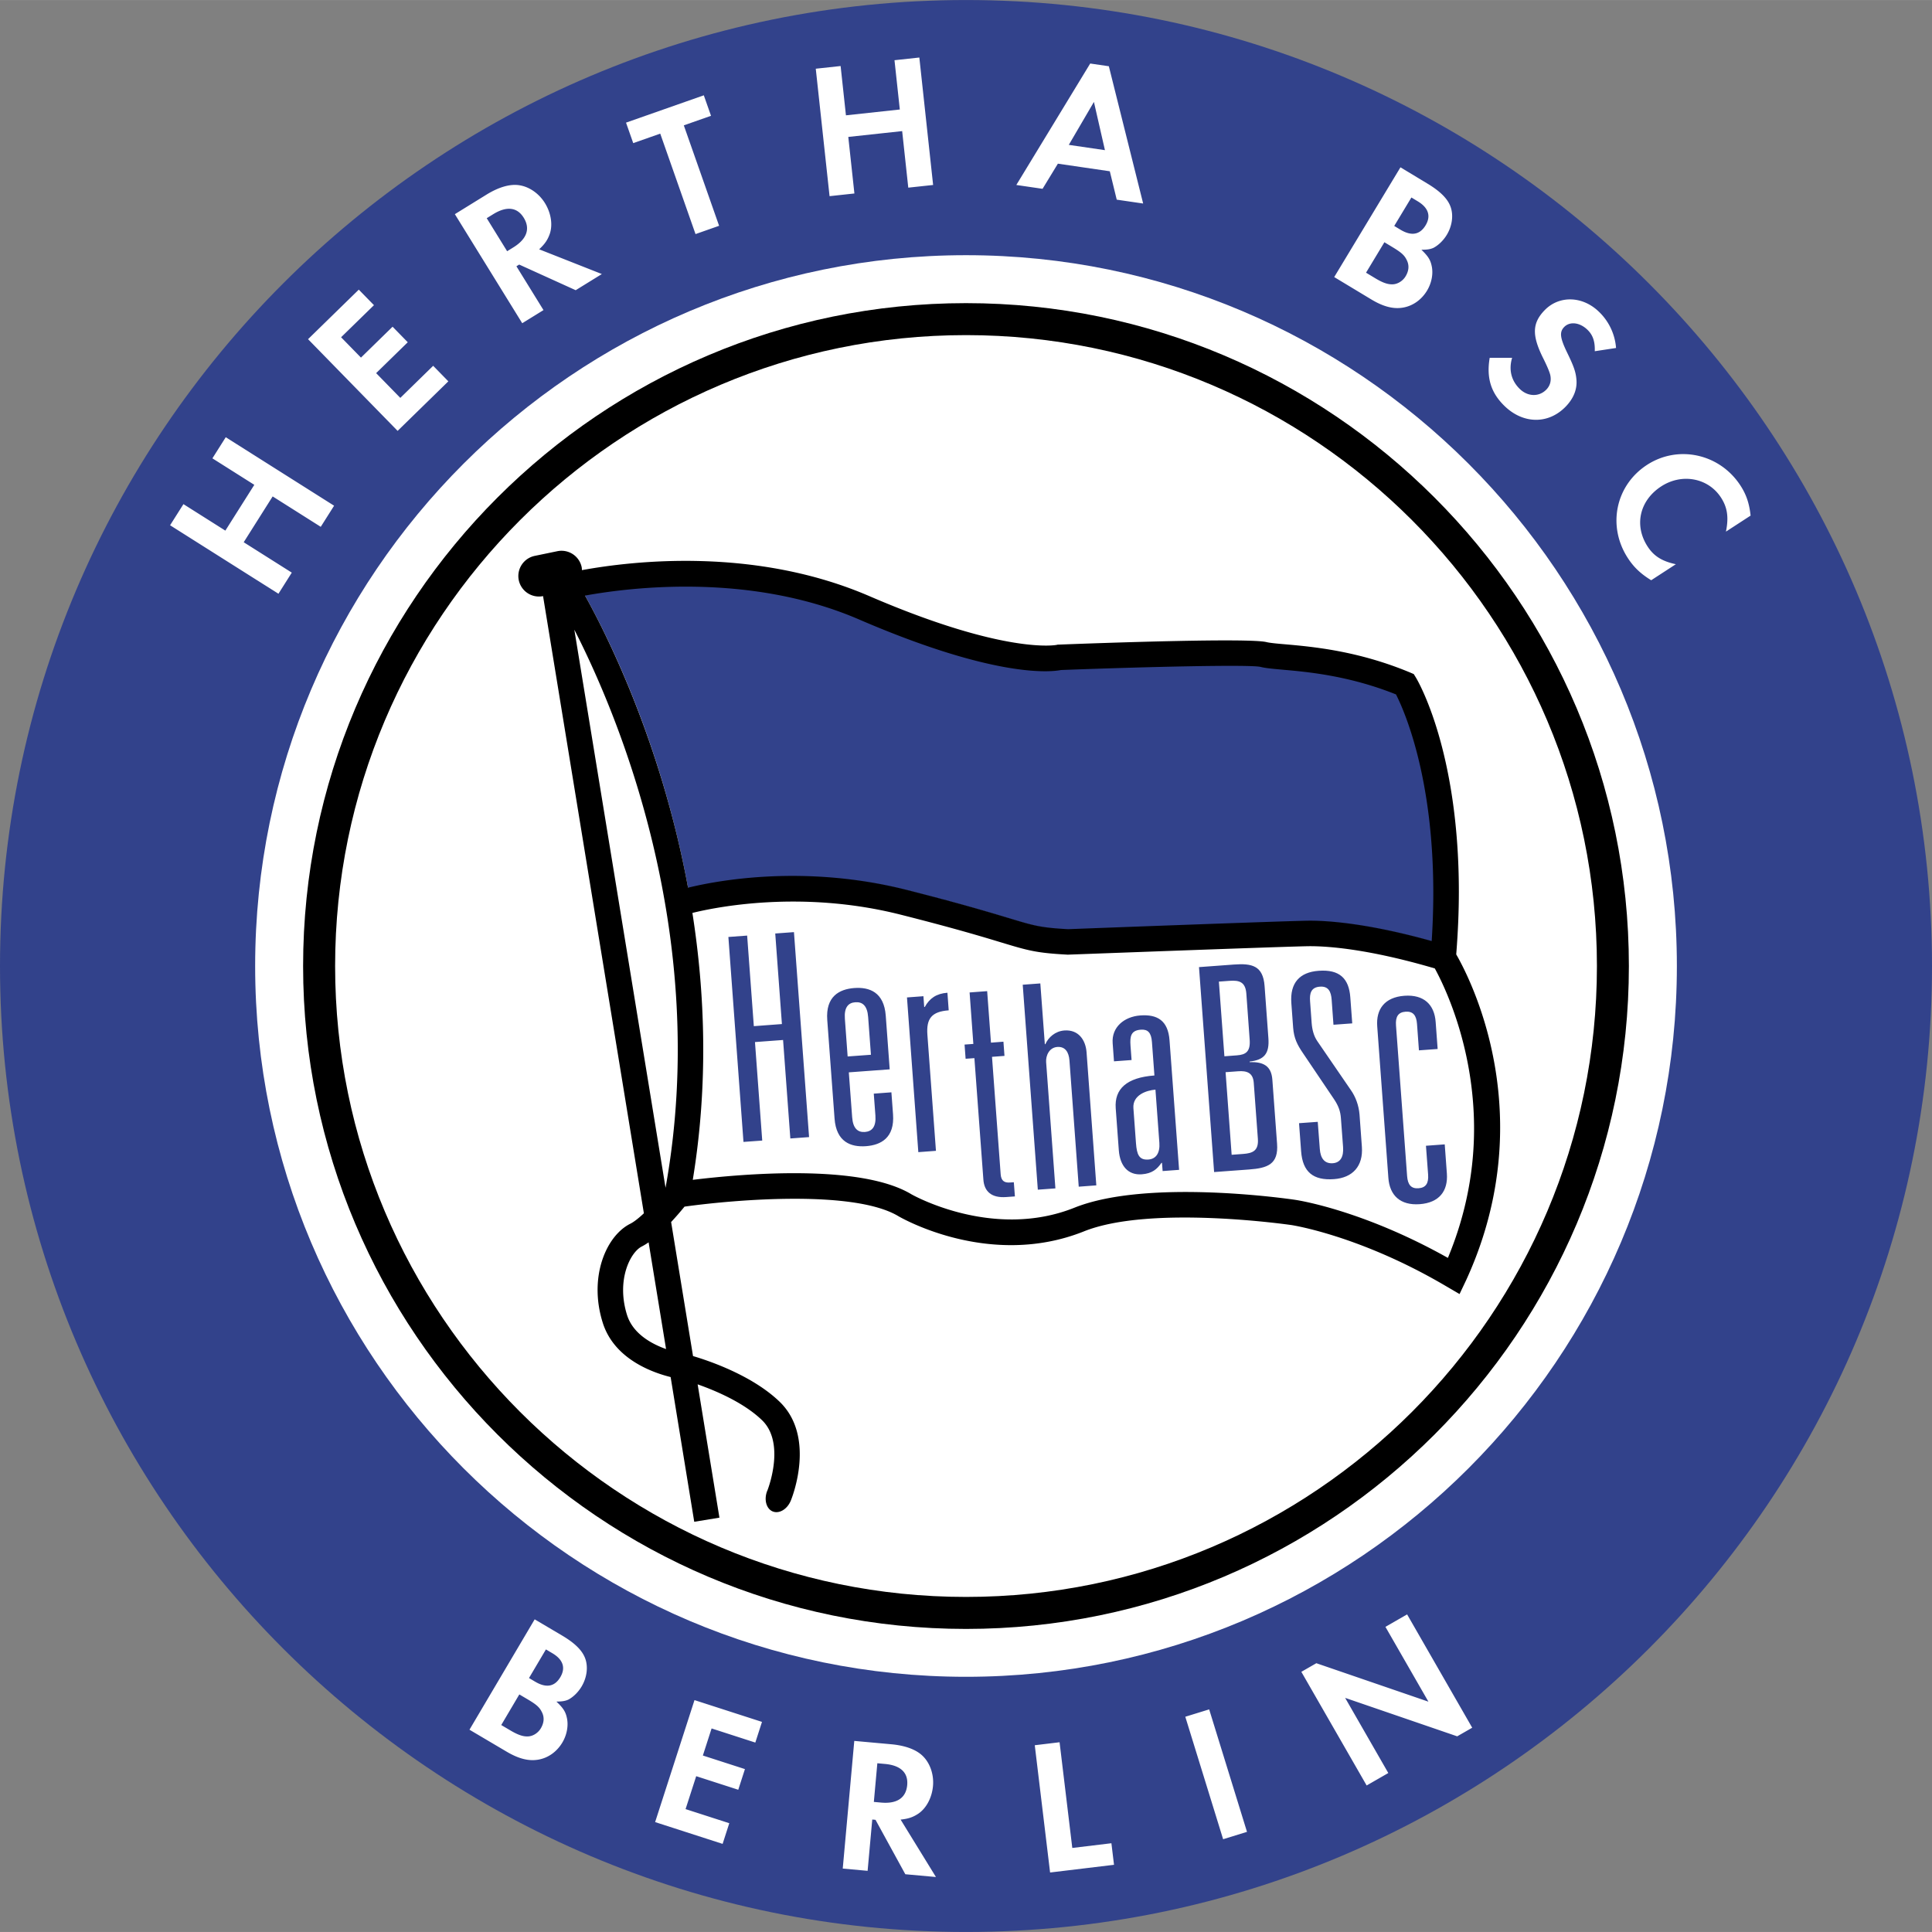
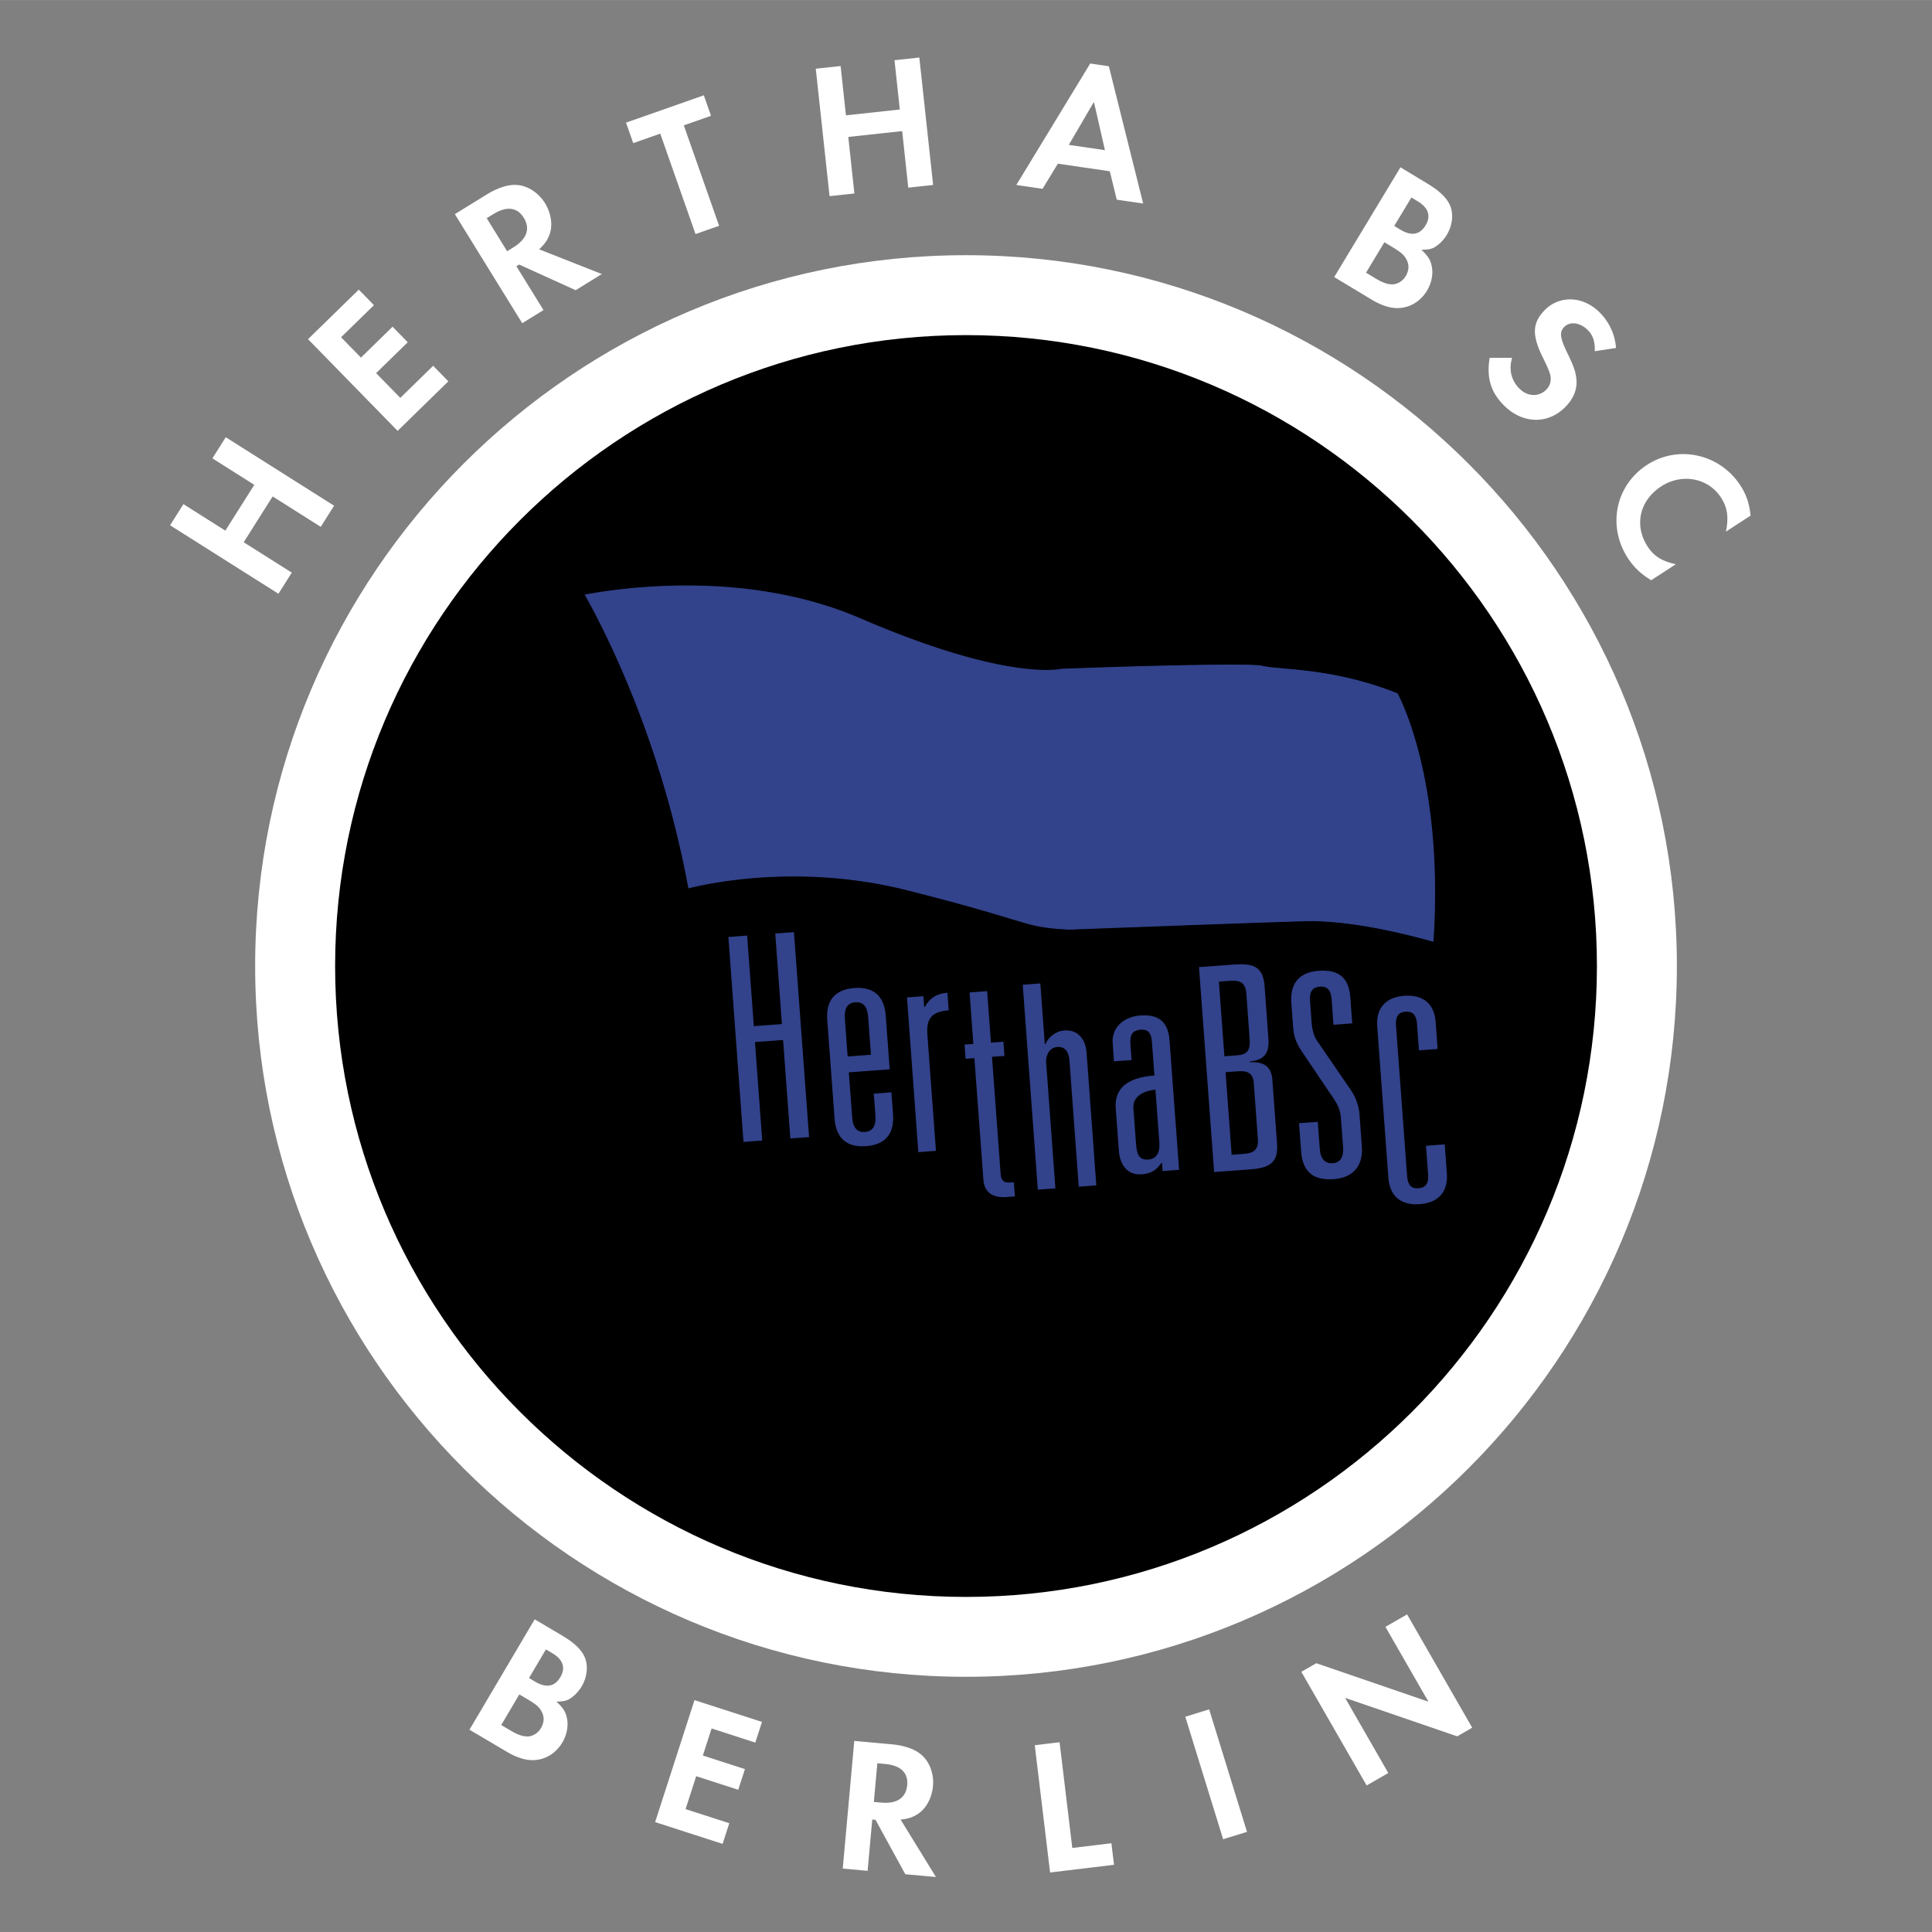
<svg xmlns="http://www.w3.org/2000/svg" width="2500" height="2500" viewBox="0 0 212.209 212.202">
  <rect x="0" y="0" width="212.209" height="212.202" fill="#808080" stroke="none" />
-   <path d="M0 106.106c0 58.5 47.603 106.096 106.106 106.096 58.502 0 106.103-47.596 106.103-106.096C212.209 47.6 164.608 0 106.106 0 47.603 0 0 47.6 0 106.106z" fill="#32428b" />
  <path d="M27.933 53.25l-4.603-2.91 1.466-2.32 11.901 7.523-1.466 2.319-5.282-3.339-3.18 5.032 5.281 3.338-1.466 2.32-11.902-7.523 1.467-2.32 4.603 2.91 3.181-5.03zM37.465 37.04l2.183 2.235 3.473-3.393 1.667 1.707-3.473 3.392L43.97 43.7l3.609-3.525 1.667 1.707-5.572 5.442-9.838-10.072 5.573-5.442 1.667 1.706-3.611 3.524zM55.703 27.591l-2.241-3.628.719-.444c1.455-.898 2.622-.776 3.343.391.744 1.203.353 2.338-1.138 3.259l-.683.422zm3.516-.212c.647-.599.938-1.052 1.165-1.688.346-1.008.145-2.297-.533-3.393-.655-1.06-1.736-1.806-2.85-1.961-1.008-.146-2.245.221-3.574 1.042l-3.466 2.141 7.4 11.979 2.335-1.442-2.974-4.813.305-.188 6.206 2.816 2.873-1.775-6.887-2.718zM76.396 25.708L72.52 14.675l-2.967 1.042-.791-2.25 8.544-3.002.791 2.251-2.988 1.049 3.876 11.033-2.589.91zM98.835 12.024L98.25 6.61l2.729-.295 1.514 13.999-2.729.294-.671-6.211-5.918.639.672 6.212-2.729.295-1.515-13.999 2.729-.295.585 5.415 5.918-.64zM121.365 16.489l-3.969-.58 2.759-4.717 1.21 5.297zm.535 2.319l.761 3.119 2.902.424-3.769-15.079-2.046-.299-8.116 13.341 2.882.421 1.683-2.761 5.703.834zM153.141 24.815l1.886-3.126.706.425c1.174.709 1.462 1.622.851 2.634-.633 1.048-1.563 1.202-2.774.471l-.669-.404zm-6.593 5.614l4.068 2.453c1.337.807 2.468 1.096 3.555.889 1.058-.2 1.983-.875 2.572-1.851.523-.867.711-1.913.495-2.782-.14-.627-.409-1.037-1.113-1.708.645-.006.94-.049 1.303-.199.533-.271 1.096-.794 1.489-1.445.6-.994.75-2.185.398-3.112-.32-.859-1.118-1.661-2.51-2.501l-2.98-1.799-7.277 12.055zm3.496-.481l2.017-3.344.886.535c.975.589 1.312.89 1.563 1.412.295.573.248 1.184-.123 1.799-.327.542-.934.892-1.49.876-.522.006-1.082-.209-1.841-.667l-1.012-.611zM175.168 38.574c.038-1.076-.213-1.787-.806-2.359-.852-.82-1.944-.934-2.559-.295-.526.547-.455 1.173.306 2.756.729 1.495.965 2.132 1.041 2.967.109 1.073-.29 2.095-1.168 3.007-1.889 1.961-4.652 1.938-6.704-.039-1.505-1.45-2.029-3.097-1.651-5.313l2.462-.001c-.392 1.321-.087 2.525.855 3.433.882.85 2.122.872 2.913.05.41-.426.563-.981.417-1.62-.08-.312-.299-.875-.811-1.896-1.211-2.456-1.161-3.785.187-5.183 1.596-1.658 4.165-1.586 5.959.142a6.157 6.157 0 0 1 1.896 3.996l-2.337.355zM189.576 58.39c.317-1.566.166-2.65-.548-3.748-1.404-2.159-4.296-2.695-6.561-1.222-2.389 1.553-3 4.292-1.492 6.611.678 1.044 1.581 1.616 3.099 1.938l-2.708 1.761c-1.174-.722-1.92-1.444-2.565-2.436-2.279-3.504-1.362-7.979 2.106-10.234 3.433-2.232 7.995-1.22 10.261 2.266.644.991.973 1.961 1.116 3.304l-2.708 1.76zM58.105 184.311l1.858-3.144.709.419c1.181.698 1.477 1.608.875 2.626-.623 1.054-1.552 1.216-2.77.497l-.672-.398zm-6.539 5.675l4.089 2.416c1.345.794 2.48 1.073 3.565.855 1.056-.209 1.974-.893 2.554-1.874.516-.873.692-1.921.47-2.788-.146-.625-.42-1.033-1.13-1.697.644-.012.941-.057 1.302-.212.53-.275 1.087-.804 1.474-1.458.591-1 .731-2.191.37-3.116-.328-.855-1.133-1.65-2.533-2.477l-2.999-1.771-7.162 12.122zm3.49-.513l1.986-3.363.891.526c.981.58 1.321.878 1.577 1.398.301.57.258 1.182-.106 1.799-.323.545-.925.901-1.482.891-.521.011-1.083-.2-1.847-.65l-1.019-.601zM78.161 189.847l-.959 2.974 4.621 1.491-.732 2.27-4.621-1.491-1.167 3.616 4.801 1.549-.732 2.271-7.413-2.393 4.324-13.399 7.413 2.393-.732 2.271-4.803-1.552zM95.982 197.918l.384-4.247.84.076c1.703.154 2.564.953 2.44 2.319-.127 1.408-1.121 2.082-2.865 1.924l-.799-.072zm2.941 1.941c.877-.09 1.381-.278 1.945-.651.881-.598 1.494-1.751 1.61-3.034.112-1.24-.305-2.486-1.102-3.279-.719-.722-1.929-1.17-3.485-1.311l-4.058-.368-1.267 14.022 2.732.248.51-5.635.357.033 3.274 5.977 3.364.304-3.88-6.306zM117.78 202.974l4.296-.518.286 2.368-7.021.846-1.683-13.979 2.725-.328 1.397 11.611zM136.969 201.205l-2.622.81-4.155-13.453 2.622-.809 4.155 13.452zM142.938 183.628l1.648-.946 12.31 4.224-4.722-8.218 2.381-1.368 7.151 12.447-1.648.946-12.31-4.224 4.742 8.255-2.379 1.367-7.173-12.483z" fill="#fff" />
  <path d="M28.026 106.106c0 43.045 35.028 78.068 78.08 78.068s78.08-35.023 78.08-78.068c0-43.056-35.028-78.08-78.08-78.08s-78.08 35.025-78.08 78.08z" fill="#fff" />
-   <path d="M33.293 106.106c0 40.147 32.665 72.81 72.813 72.81 40.143 0 72.809-32.662 72.809-72.81 0-40.152-32.666-72.813-72.809-72.813-40.148 0-72.813 32.662-72.813 72.813zm3.516 0c0-38.218 31.083-69.301 69.298-69.301 38.211 0 69.298 31.083 69.298 69.301 0 38.206-31.087 69.296-69.298 69.296-38.215 0-69.298-31.09-69.298-69.296z" />
+   <path d="M33.293 106.106zm3.516 0c0-38.218 31.083-69.301 69.298-69.301 38.211 0 69.298 31.083 69.298 69.301 0 38.206-31.087 69.296-69.298 69.296-38.215 0-69.298-31.09-69.298-69.296z" />
  <path d="M85.152 102.531l2.055-.151 1.661 22.514-2.058.151-.797-10.817-3.087.228.797 10.819-2.06.149-1.658-22.511 2.061-.153.734 9.949 3.085-.231-.733-9.947zM95.663 115.851l-2.559.186-.304-4.147c-.091-1.246.374-1.756 1.151-1.807.781-.057 1.314.375 1.405 1.621l.307 4.147zm.491 6.67c.091 1.244-.374 1.751-1.155 1.811-.774.053-1.309-.377-1.399-1.623l-.367-4.927 4.491-.33-.434-5.893c-.19-2.589-1.799-3.161-3.456-3.039-1.65.126-3.16.925-2.969 3.514l.801 10.819c.188 2.585 1.799 3.16 3.454 3.039 1.65-.124 3.16-.924 2.969-3.512l-.179-2.404-1.936.145.18 2.4zM99.622 109.554l1.807-.135.085 1.187.064-.007c.522-.944 1.27-1.472 2.486-1.561l.141 1.933c-1.869.138-2.471.9-2.341 2.68l.94 12.751-1.936.145-1.246-16.993zM112.335 108.158l1.933-.144.495 6.677.059-.006c.324-.744 1.085-1.429 2.085-1.502 1.532-.115 2.333 1.018 2.439 2.391l1.072 14.622-1.931.145-1.02-13.874c-.07-.904-.465-1.537-1.337-1.473-.901.068-1.271.972-1.225 1.662l1.019 13.873-1.931.141-1.658-22.512zM127.343 125.515c.083 1.124-.364 1.783-1.206 1.844-1.032.076-1.268-.565-1.361-1.781l-.284-3.865c-.1-1.437 1.425-1.952 2.422-2.032l.429 5.834zm-.542-7.389c-3.057.224-4.406 1.483-4.251 3.605l.34 4.61c.129 1.722 1.021 2.749 2.516 2.64 1.155-.086 1.685-.566 2.168-1.258l.058-.003.071.904 1.808-.133-1.049-14.216c-.159-2.188-1.342-2.881-3.216-2.743-1.773.133-3.162 1.296-3.032 3.042l.146 1.997 1.932-.141-.118-1.59c-.07-1.002.035-1.664 1.131-1.743.771-.06 1.148.317 1.224 1.351l.272 3.678zM134.487 116.018l-.606-8.203 1.155-.084c1.06-.077 1.761.091 1.861 1.402l.365 5.051c.1 1.339-.435 1.66-1.407 1.731l-1.368.103zm-1.13 12.716l3.834-.282c2.055-.151 3.245-.582 3.081-2.828l-.519-7.048c-.118-1.557-1.055-1.958-2.492-1.917l-.004-.064c1.583-.176 2.196-.848 2.06-2.597l-.417-5.702c-.166-2.247-1.409-2.5-3.369-2.356l-3.834.283 1.66 22.511zm1.926-1.897l-.666-9.073 1.367-.1c.965-.075 1.643.161 1.726 1.251l.454 6.172c.093 1.314-.571 1.582-1.631 1.658l-1.25.092zM146.268 109.808c-.065-.872-.336-1.512-1.296-1.437-.972.07-1.143.741-1.074 1.61l.172 2.371c.053.721.23 1.432.619 1.998l3.68 5.368c.53.746.877 1.696.96 2.69l.259 3.554c.153 2.12-1.007 3.399-3.062 3.549-2.274.167-3.445-.781-3.612-3.057l-.229-3.087 2.055-.149.225 2.959c.071 1.058.53 1.653 1.432 1.588.842-.065 1.201-.716 1.125-1.776l-.236-3.152c-.053-.774-.259-1.357-.754-2.102l-3.409-5.054c-.632-.922-.997-1.646-1.085-2.803l-.199-2.709c-.16-2.214.912-3.389 3.003-3.542 2.303-.171 3.322.854 3.474 2.909l.213 2.867-2.062.151-.199-2.746zM155.643 112.466c-.07-.961-.446-1.404-1.259-1.346-.814.06-1.12.554-1.048 1.521l1.219 16.526c.07.967.447 1.409 1.259 1.346.808-.058 1.12-.553 1.048-1.515l-.236-3.152 2.062-.153.236 3.213c.134 1.902-.831 3.195-2.981 3.356-2.154.156-3.304-.98-3.445-2.879l-1.225-16.651c-.142-1.906.831-3.198 2.98-3.361 2.155-.157 3.304.981 3.439 2.886l.218 2.96-2.055.149-.212-2.9zM108.429 108.862l-1.929.145.412 5.654-.965.07.115 1.559.965-.068.987 13.345c.095 1.309.902 2.033 2.522 1.911l.94-.068-.118-1.557-.409.028c-.559.042-.978-.118-1.036-.897l-.952-12.906 1.37-.103-.115-1.56-1.369.106-.418-5.659zM64.355 65.325l-.058.011.03.058c2.42 4.335 8.367 16.141 11.311 32.071l.009.046.048-.012c2.745-.671 12.573-2.638 24.004.251 5.924 1.498 9.073 2.444 11.158 3.074 2.835.86 3.512 1.063 6.567 1.237l.372-.012c7.339-.281 24.578-.918 26.216-.918 1.997 0 6.385.286 13.339 2.229l.053.013.007-.055c.111-1.811.176-3.594.176-5.302 0-12.748-3.133-19.921-4.098-21.812-5.214-2.1-9.748-2.5-12.451-2.738-1.108-.098-1.902-.168-2.48-.316-1.254-.266-12.227-.018-21.916.351-1.079.203-7.176.912-22.166-5.551-11.894-5.136-25.025-3.544-30.121-2.625z" fill="#32428b" />
  <path d="M64.35 65.28l-.13.02.062.115c2.424 4.338 8.37 16.139 11.309 32.057l.017.1.102-.023c2.734-.673 12.559-2.642 23.978.247 5.924 1.496 9.073 2.446 11.155 3.077 2.842.859 3.521 1.063 6.582 1.236l.372-.016c7.339-.274 24.578-.919 26.216-.919 1.997 0 6.378.294 13.323 2.238l.118.028.005-.116a82 82 0 0 0 .171-5.305c0-12.759-3.138-19.937-4.099-21.833l-.018-.033-.035-.012c-5.196-2.082-9.725-2.479-12.434-2.721-1.113-.1-1.896-.165-2.474-.309-1.254-.268-12.233-.023-21.927.342-1.083.211-7.172.912-22.146-5.546-11.91-5.136-25.053-3.549-30.147-2.627z" fill="#32428b" />
-   <path d="M64.35 65.28l-.13.02.062.115c2.424 4.338 8.37 16.139 11.309 32.057l.017.1.102-.023c2.734-.673 12.559-2.642 23.978.247 5.924 1.496 9.073 2.446 11.155 3.077 2.842.859 3.521 1.063 6.582 1.236l.372-.016c7.339-.274 24.578-.919 26.216-.919 1.997 0 6.378.294 13.323 2.238l.118.028.005-.116a82 82 0 0 0 .171-5.305c0-12.759-3.138-19.937-4.099-21.833l-.018-.033-.035-.012c-5.196-2.082-9.725-2.479-12.434-2.721-1.113-.1-1.896-.165-2.474-.309-1.254-.268-12.233-.023-21.927.342-1.083.211-7.172.912-22.146-5.546-11.91-5.136-25.053-3.549-30.147-2.627z" fill="#32428b" />
-   <path d="M94.458 67.992c-11.826-5.102-24.81-3.574-30.093-2.62 2.227 3.984 8.345 15.976 11.319 32.085 3.048-.75 12.696-2.616 24.026.247 5.919 1.492 9.073 2.448 11.158 3.077 2.823.854 3.512 1.06 6.562 1.231 1.602-.06 24.679-.931 26.581-.931 2.085 0 6.466.312 13.346 2.238a75.99 75.99 0 0 0 .183-5.302c0-12.859-3.228-20.083-4.094-21.79-5.142-2.062-9.677-2.474-12.409-2.714-1.108-.098-1.909-.168-2.492-.312-1.25-.268-12.192-.023-21.904.342-1.172.227-7.255.887-22.183-5.551z" fill="#32428b" />
-   <path d="M70.723 133.264c-.542.51-1.07.934-1.485 1.143-2.01 1.003-3.599 3.816-3.599 7.278 0 1.131.171 2.333.555 3.564 1.224 3.956 5.334 5.471 7.468 6.003l2.593 15.896 2.766-.454-2.392-14.642c1.954.688 5.036 1.987 7.044 3.911 1.058 1.003 1.379 2.417 1.379 3.766 0 2.059-.751 3.964-.774 4.014h-.006c-.38.959-.106 1.979.606 2.27.712.286 1.608-.252 1.989-1.206.119-.284 2.803-6.99-1.265-10.874-3.015-2.886-7.78-4.487-9.481-4.987l-2.406-14.722a34.043 34.043 0 0 0 1.472-1.693c5.798-.804 18.703-1.847 23.509 1.06.424.245 10.104 5.764 20.371 1.655 7.333-2.934 22.612-.712 22.765-.693.083.012 7.505 1.14 16.917 6.666l1.566.915.73-1.537c2.763-6.029 3.728-11.733 3.728-16.752 0-9.997-3.81-17.266-4.823-19.02.194-2.434.289-4.733.289-6.875 0-15.504-4.494-23.162-4.713-23.524l-.241-.391-.418-.179c-5.73-2.386-10.713-2.825-13.693-3.09-.907-.076-1.685-.149-2.062-.241-1.914-.477-17.928.085-22.792.274h-.125l-.141.032c-.051.012-5.605 1.098-20.589-5.368-12.519-5.395-25.853-3.885-31.546-2.844-.005-.113-.009-.219-.028-.328a2.262 2.262 0 0 0-2.668-1.752l-2.489.515a2.26 2.26 0 0 0-1.753 2.667 2.263 2.263 0 0 0 2.668 1.751l11.074 67.792zm-1.856 11.151c-1.198-3.858.394-6.89 1.623-7.503a6.33 6.33 0 0 0 .752-.459l1.918 11.723c-1.619-.576-3.651-1.693-4.293-3.761zm4.236-13.956L63.084 69.158c4.605 8.988 15.062 33.373 10.019 61.301zm-8.845-65.044c5.28-.957 18.268-2.482 30.093 2.619 14.926 6.441 21.013 5.787 22.184 5.557 9.712-.365 20.656-.613 21.904-.347.583.148 1.384.215 2.492.316 2.738.241 7.267.656 12.404 2.711.87 1.708 4.098 8.932 4.098 21.79 0 1.676-.058 3.442-.176 5.298-6.885-1.92-11.268-2.236-13.353-2.236-1.903 0-24.98.873-26.581.934-3.051-.168-3.74-.379-6.56-1.233-2.089-.628-5.24-1.578-11.158-3.079-11.336-2.863-20.98-.995-24.028-.244-2.973-16.11-9.096-28.104-11.319-32.086zm94.778 72.748c-9.37-5.258-16.491-6.337-16.803-6.382-.648-.096-16.167-2.349-24.207.864-8.973 3.592-17.816-1.414-17.907-1.464-5.611-3.396-18.618-2.25-24.024-1.593 1.72-10.49 1.346-20.458-.041-29.317 2.497-.618 11.958-2.567 22.864.189 5.856 1.48 8.974 2.421 11.037 3.047 2.948.89 3.832 1.161 7.275 1.345l.06.007.07-.007c.243-.004 24.667-.927 26.546-.927 2.043 0 6.496.327 13.693 2.444.972 1.77 4.312 8.517 4.312 17.6-.001 4.302-.767 9.127-2.875 14.194z" />
</svg>